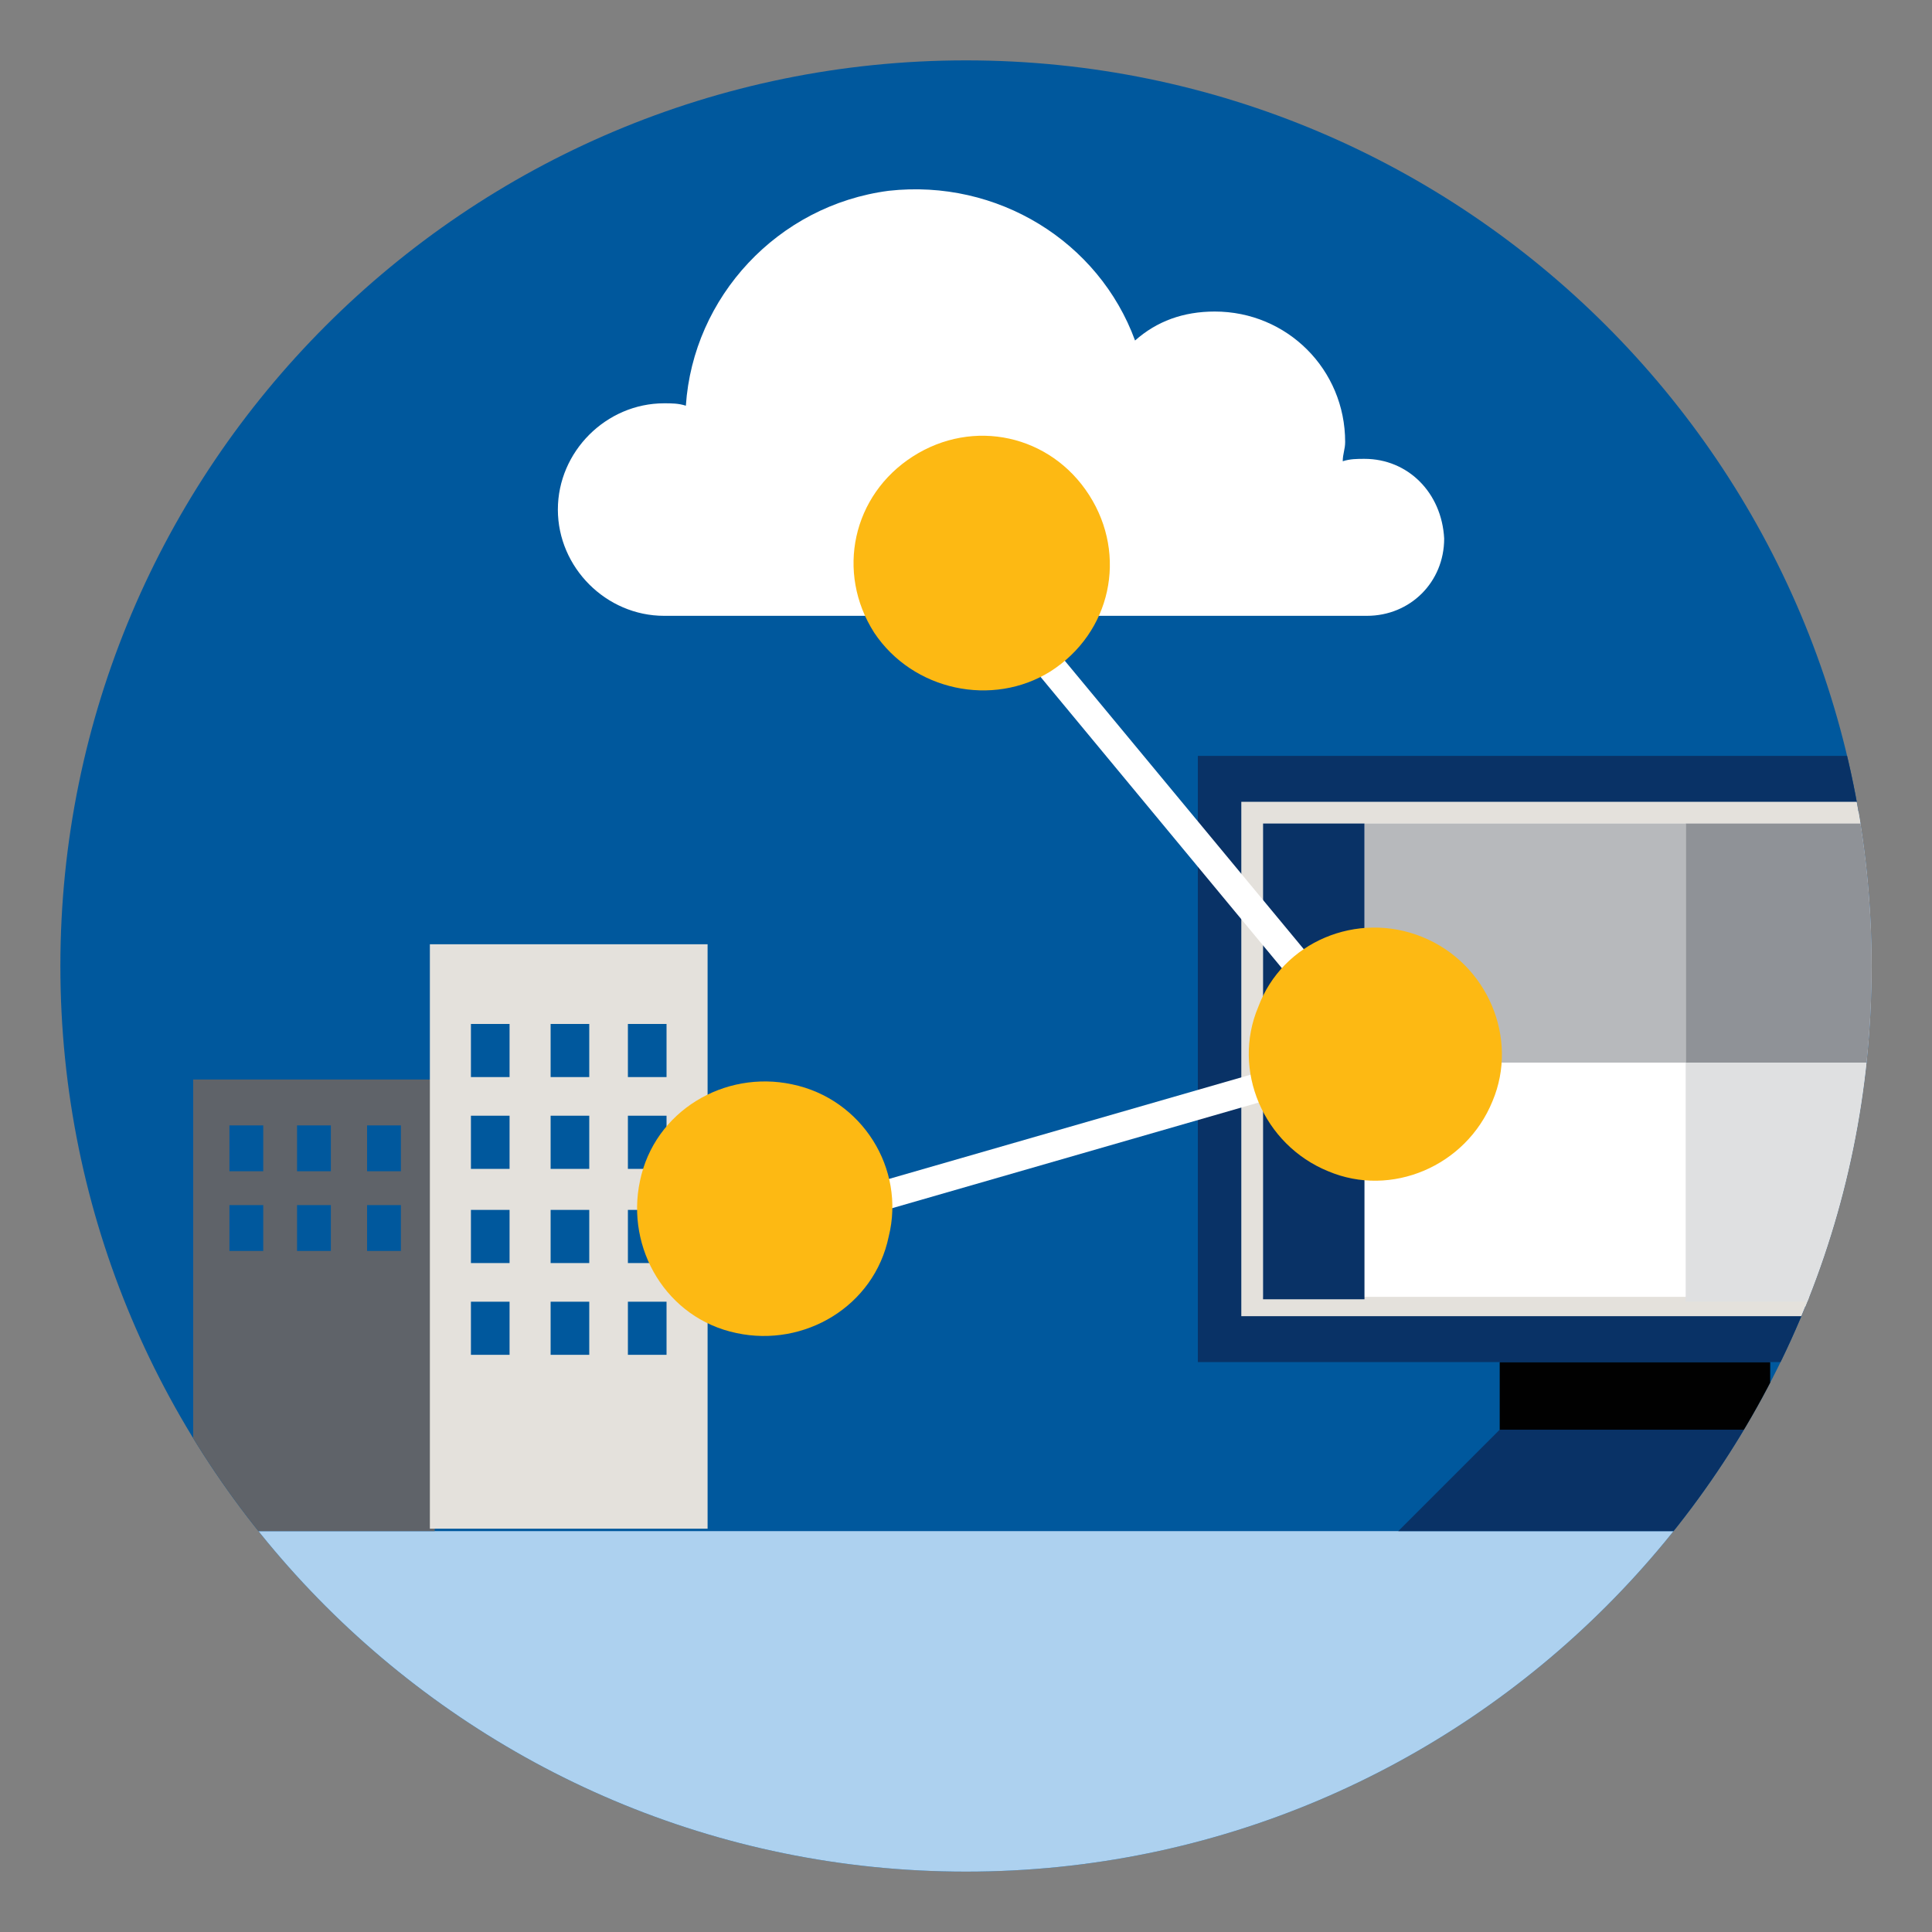
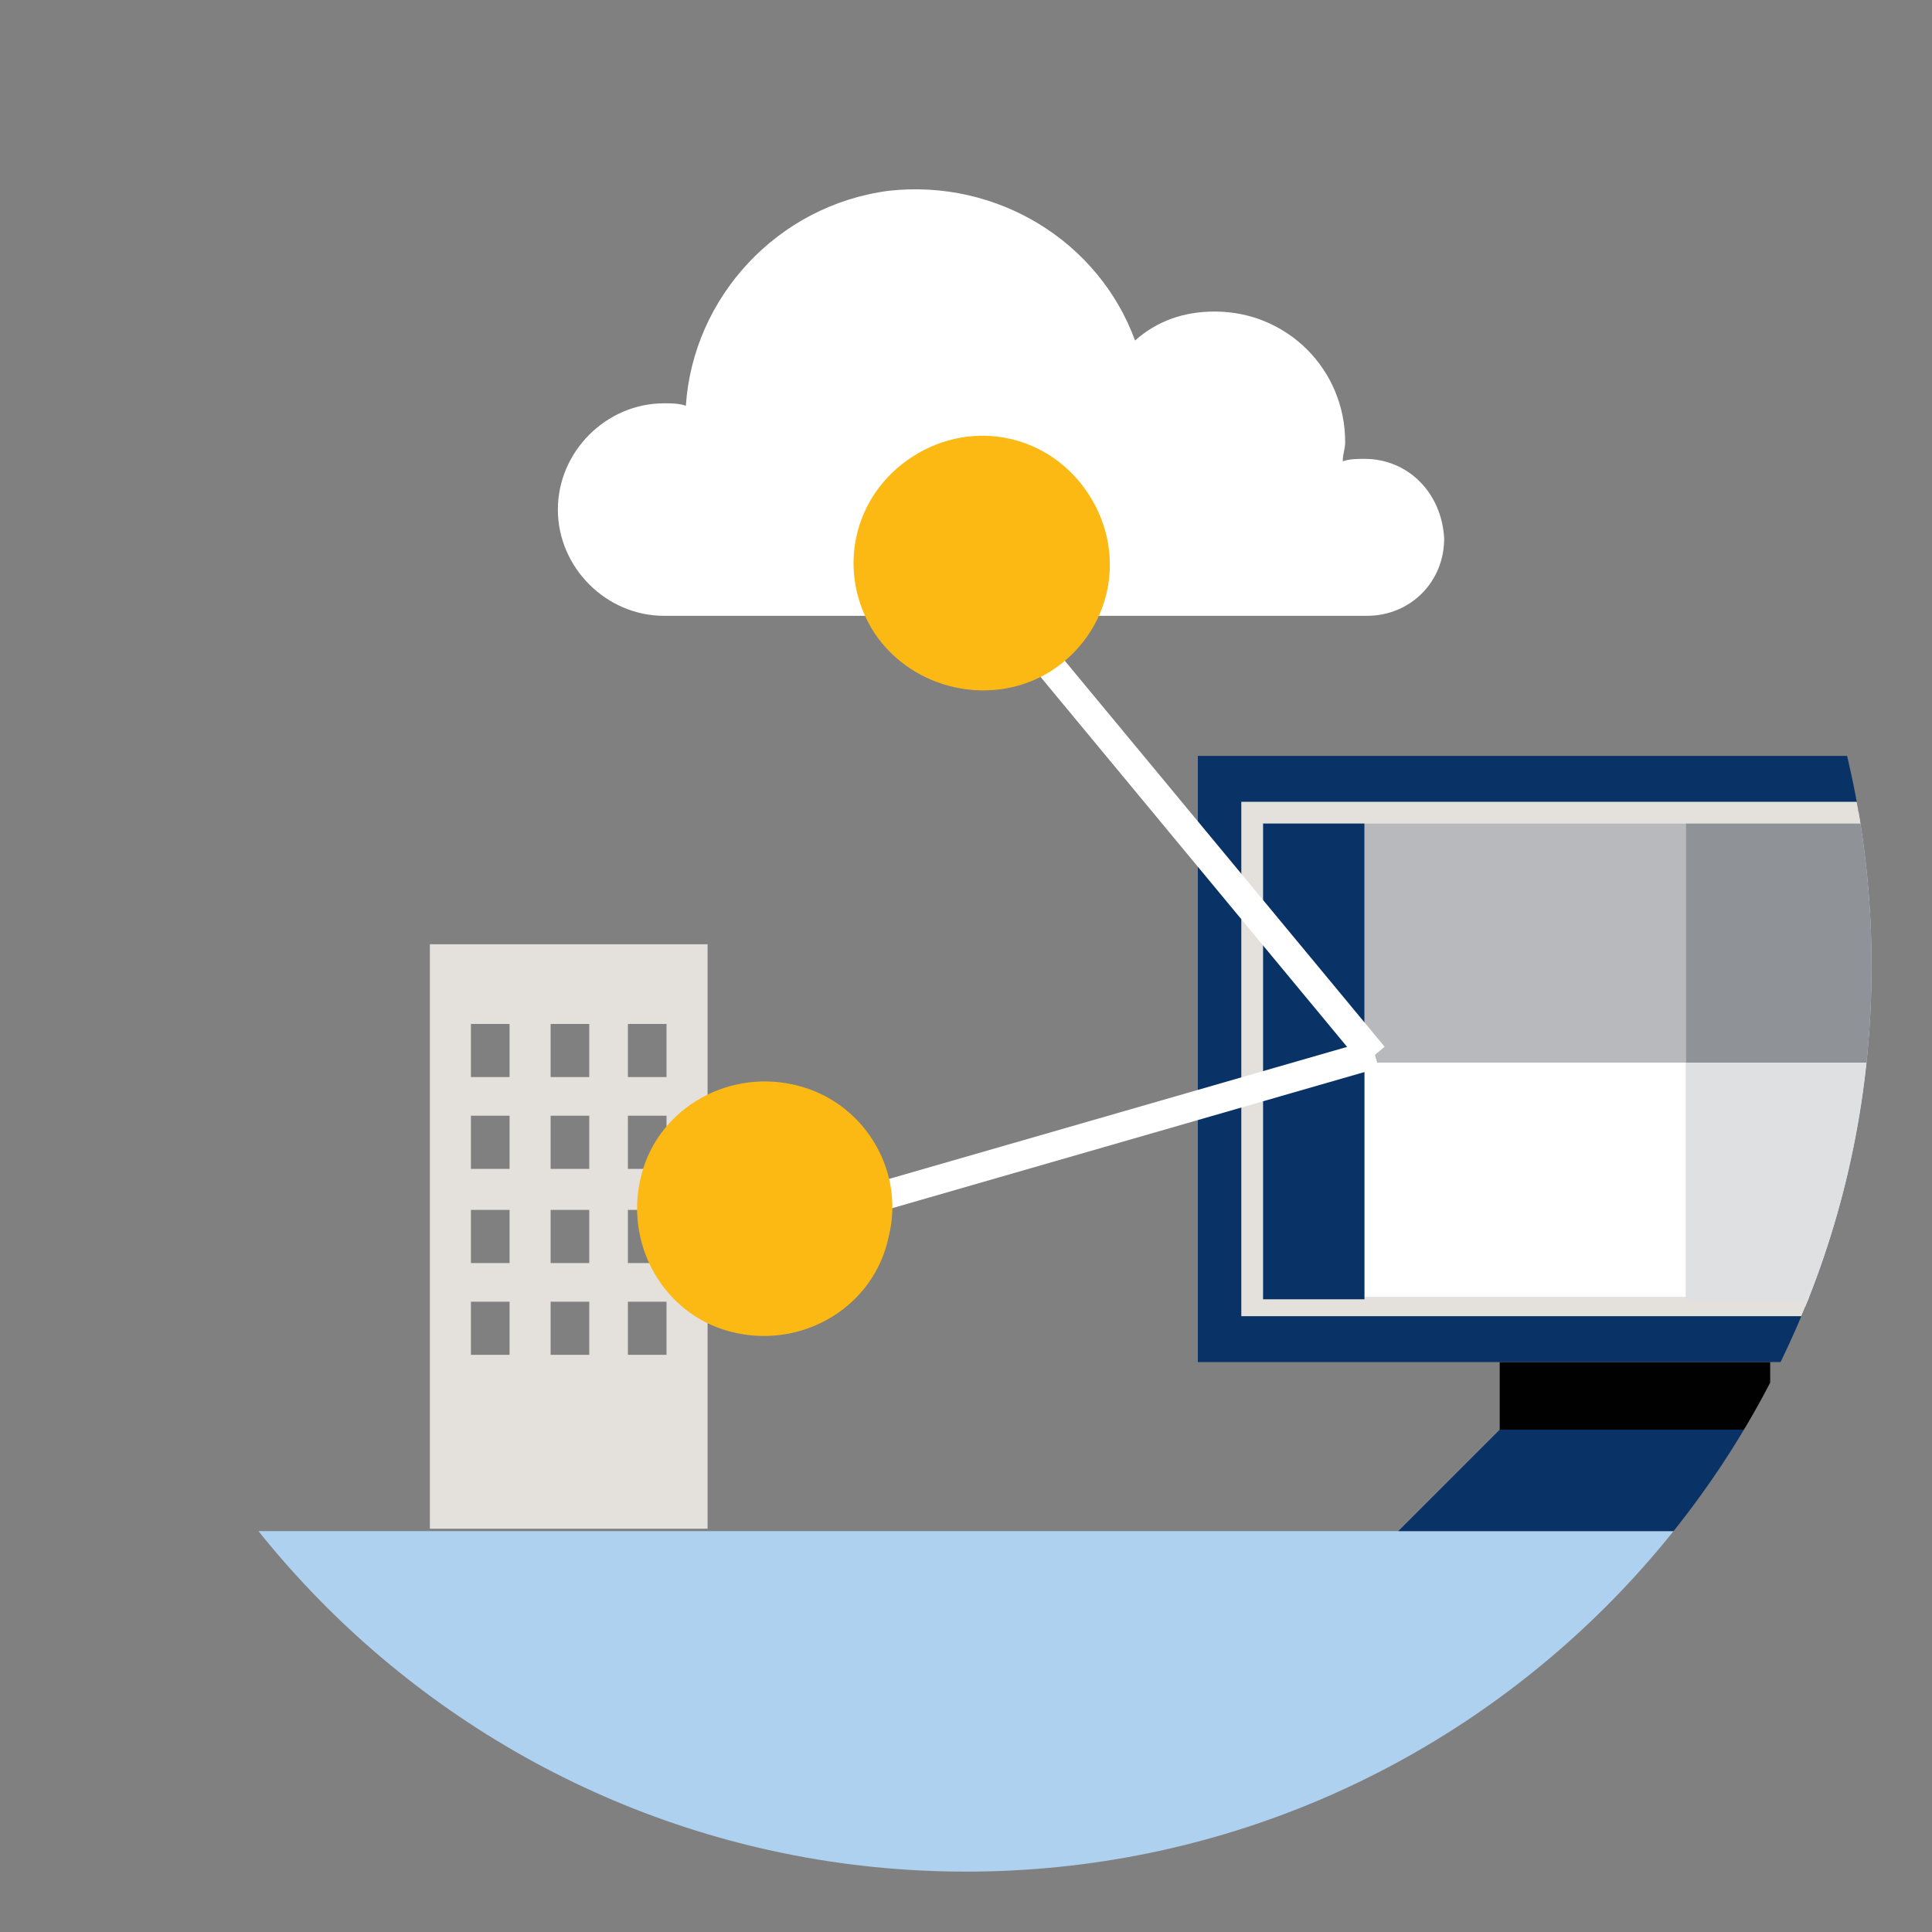
<svg xmlns="http://www.w3.org/2000/svg" xmlns:xlink="http://www.w3.org/1999/xlink" version="1.1" id="Capa_1" x="0px" y="0px" viewBox="0 0 80 80" style="enable-background:new 0 0 80 80;" xml:space="preserve">
  <rect x="0" y="0" width="80" height="80" fill="#808080" stroke="none" />
  <style type="text/css">
	.st0{clip-path:url(#SVGID_00000030470395250195341800000002207338787362674569_);fill:#00589D;}
	.st1{clip-path:url(#SVGID_00000030470395250195341800000002207338787362674569_);fill:#ADD1EF;}
	.st2{clip-path:url(#SVGID_00000030470395250195341800000002207338787362674569_);fill:#5F6369;}
	.st3{clip-path:url(#SVGID_00000030470395250195341800000002207338787362674569_);fill:#FFFFFF;}
	.st4{clip-path:url(#SVGID_00000030470395250195341800000002207338787362674569_);fill:#E4E1DC;}
	.st5{clip-path:url(#SVGID_00000030470395250195341800000002207338787362674569_);fill:#010101;}
	.st6{clip-path:url(#SVGID_00000030470395250195341800000002207338787362674569_);fill:#093266;}
	.st7{clip-path:url(#SVGID_00000030470395250195341800000002207338787362674569_);fill:#DFE0E1;}
	.st8{clip-path:url(#SVGID_00000030470395250195341800000002207338787362674569_);fill:#8F9297;}
	.st9{clip-path:url(#SVGID_00000030470395250195341800000002207338787362674569_);fill:#B7B9BC;}
	.st10{clip-path:url(#SVGID_00000030470395250195341800000002207338787362674569_);fill:#D2D3D4;}
	.st11{clip-path:url(#SVGID_00000030470395250195341800000002207338787362674569_);fill:#FDB913;}
</style>
  <g>
    <defs>
      <path id="SVGID_1_" d="M2.5,40c0,20.7,16.8,37.5,37.5,37.5S77.5,60.7,77.5,40S60.7,2.5,40,2.5S2.5,19.3,2.5,40" />
    </defs>
    <clipPath id="SVGID_00000176016351867461295150000000003293026340551079_">
      <use xlink:href="#SVGID_1_" style="overflow:visible;" />
    </clipPath>
-     <path style="clip-path:url(#SVGID_00000176016351867461295150000000003293026340551079_);fill:#00589D;" d="M77.5,40   c0,20.7-16.8,37.5-37.5,37.5S2.5,60.7,2.5,40S19.3,2.5,40,2.5S77.5,19.3,77.5,40" />
    <rect x="5.7" y="63.4" style="clip-path:url(#SVGID_00000176016351867461295150000000003293026340551079_);fill:#ADD1EF;" width="65.9" height="15.9" />
-     <path style="clip-path:url(#SVGID_00000176016351867461295150000000003293026340551079_);fill:#5F6369;" d="M8,63.4h10V44.7H8V63.4   z M10.9,51.8H9.5v-1.9h1.4V51.8z M10.9,48.5H9.5v-1.9h1.4V48.5z M13.7,51.8h-1.4v-1.9h1.4V51.8z M13.7,48.5h-1.4v-1.9h1.4V48.5z    M16.6,51.8h-1.4v-1.9h1.4V51.8z M16.6,48.5h-1.4v-1.9h1.4V48.5z" />
    <path style="clip-path:url(#SVGID_00000176016351867461295150000000003293026340551079_);fill:#FFFFFF;" d="M56.5,19   c-0.3,0-0.6,0-0.9,0.1c0-0.3,0.1-0.5,0.1-0.8c0-3-2.4-5.4-5.4-5.4c-1.3,0-2.4,0.4-3.3,1.2c-1.5-4.1-5.7-6.7-10.2-6.2   c-4.6,0.6-8.1,4.4-8.4,8.9c-0.3-0.1-0.6-0.1-0.9-0.1c-2.4,0-4.4,2-4.4,4.4c0,2.4,2,4.4,4.4,4.4h29.1c1.8,0,3.2-1.4,3.2-3.2   C59.7,20.4,58.3,19,56.5,19" />
    <path style="clip-path:url(#SVGID_00000176016351867461295150000000003293026340551079_);fill:#E4E1DC;" d="M17.8,63.3h11.5V39.1   H17.8V63.3z M21.1,56.1h-1.6v-2.2h1.6V56.1z M21.1,52.3h-1.6v-2.2h1.6V52.3z M21.1,48.4h-1.6v-2.2h1.6V48.4z M21.1,44.6h-1.6v-2.2   h1.6V44.6z M24.4,56.1h-1.6v-2.2h1.6V56.1z M24.4,52.3h-1.6v-2.2h1.6V52.3z M24.4,48.4h-1.6v-2.2h1.6V48.4z M24.4,44.6h-1.6v-2.2   h1.6V44.6z M27.7,56.1H26v-2.2h1.6V56.1z M27.7,52.3H26v-2.2h1.6V52.3z M27.7,48.4H26v-2.2h1.6V48.4z M27.7,44.6H26v-2.2h1.6V44.6z   " />
    <rect x="62.1" y="56.4" style="clip-path:url(#SVGID_00000176016351867461295150000000003293026340551079_);fill:#010101;" width="11.2" height="2.8" />
    <rect x="49.6" y="31.3" style="clip-path:url(#SVGID_00000176016351867461295150000000003293026340551079_);fill:#093266;" width="36.3" height="25.1" />
    <polygon style="clip-path:url(#SVGID_00000176016351867461295150000000003293026340551079_);fill:#093266;" points="77.5,63.4    57.9,63.4 62.1,59.2 73.3,59.2  " />
    <rect x="51.9" y="33.6" style="clip-path:url(#SVGID_00000176016351867461295150000000003293026340551079_);fill:#FFFFFF;" width="31.6" height="20.5" />
    <path style="clip-path:url(#SVGID_00000176016351867461295150000000003293026340551079_);fill:#E4E1DC;" d="M83.1,53.7H52.3V34.1   h30.7V53.7z M84,33.2h-0.9H52.3h-0.9v0.9v19.5v0.9h0.9h30.7H84v-0.9V34.1V33.2z" />
    <rect x="69.8" y="44" style="clip-path:url(#SVGID_00000176016351867461295150000000003293026340551079_);fill:#DFE0E1;" width="13.3" height="9.9" />
    <polygon style="clip-path:url(#SVGID_00000176016351867461295150000000003293026340551079_);fill:#8F9297;" points="83.1,34.1    83.1,44 69.8,44 69.8,34.1  " />
    <rect x="56.5" y="34.1" style="clip-path:url(#SVGID_00000176016351867461295150000000003293026340551079_);fill:#B7B9BC;" width="13.3" height="9.9" />
    <rect x="52.3" y="34.1" style="clip-path:url(#SVGID_00000176016351867461295150000000003293026340551079_);fill:#093266;" width="4.2" height="19.7" />
    <line style="clip-path:url(#SVGID_00000176016351867461295150000000003293026340551079_);fill:#D2D3D4;" x1="56.9" y1="43.7" x2="42.6" y2="26.5" />
    <rect x="49.1" y="23.9" transform="matrix(0.77 -0.638 0.638 0.77 -10.935 39.785)" style="clip-path:url(#SVGID_00000176016351867461295150000000003293026340551079_);fill:#FFFFFF;" width="1.2" height="22.4" />
    <path style="clip-path:url(#SVGID_00000176016351867461295150000000003293026340551079_);fill:#FDB913;" d="M43.5,27.8   c2.5-1.6,3.2-4.8,1.6-7.3c-1.6-2.5-4.8-3.2-7.3-1.6c-2.5,1.6-3.2,4.8-1.6,7.3C37.8,28.6,41.1,29.3,43.5,27.8" />
    <line style="clip-path:url(#SVGID_00000176016351867461295150000000003293026340551079_);fill:#D2D3D4;" x1="56.9" y1="43.7" x2="32.4" y2="50.7" />
    <rect x="31.9" y="46.6" transform="matrix(0.961 -0.277 0.277 0.961 -11.313 14.185)" style="clip-path:url(#SVGID_00000176016351867461295150000000003293026340551079_);fill:#FFFFFF;" width="25.5" height="1.2" />
    <path style="clip-path:url(#SVGID_00000176016351867461295150000000003293026340551079_);fill:#FDB913;" d="M32.8,44.9   c-2.8-0.6-5.7,1.1-6.3,4c-0.6,2.8,1.1,5.7,4,6.3c2.8,0.6,5.7-1.1,6.3-4C37.5,48.4,35.7,45.5,32.8,44.9" />
-     <path style="clip-path:url(#SVGID_00000176016351867461295150000000003293026340551079_);fill:#FDB913;" d="M58.9,38.8   c2.7,1.1,4,4.2,2.9,6.8c-1.1,2.7-4.2,4-6.8,2.9c-2.7-1.1-4-4.2-2.9-6.8C53.1,39,56.2,37.7,58.9,38.8" />
  </g>
</svg>